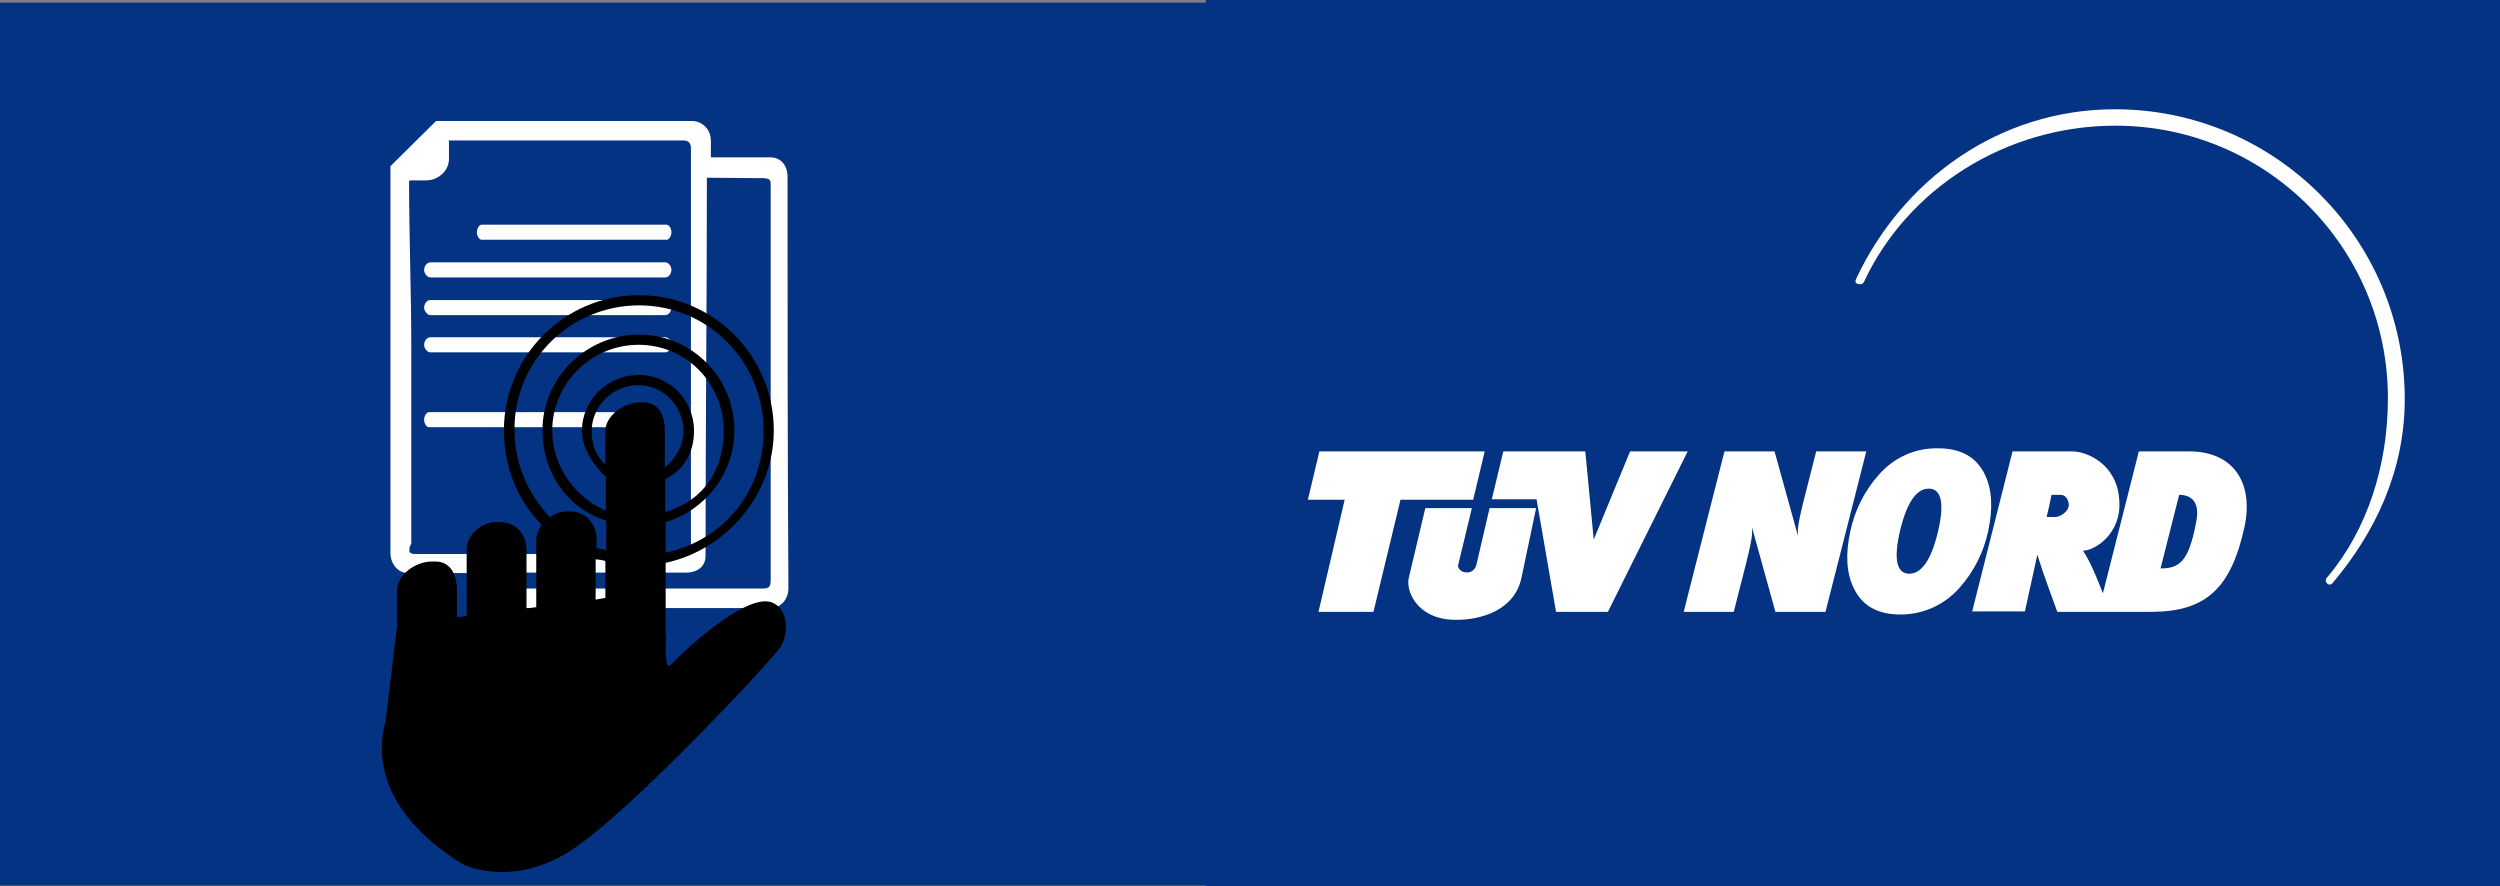
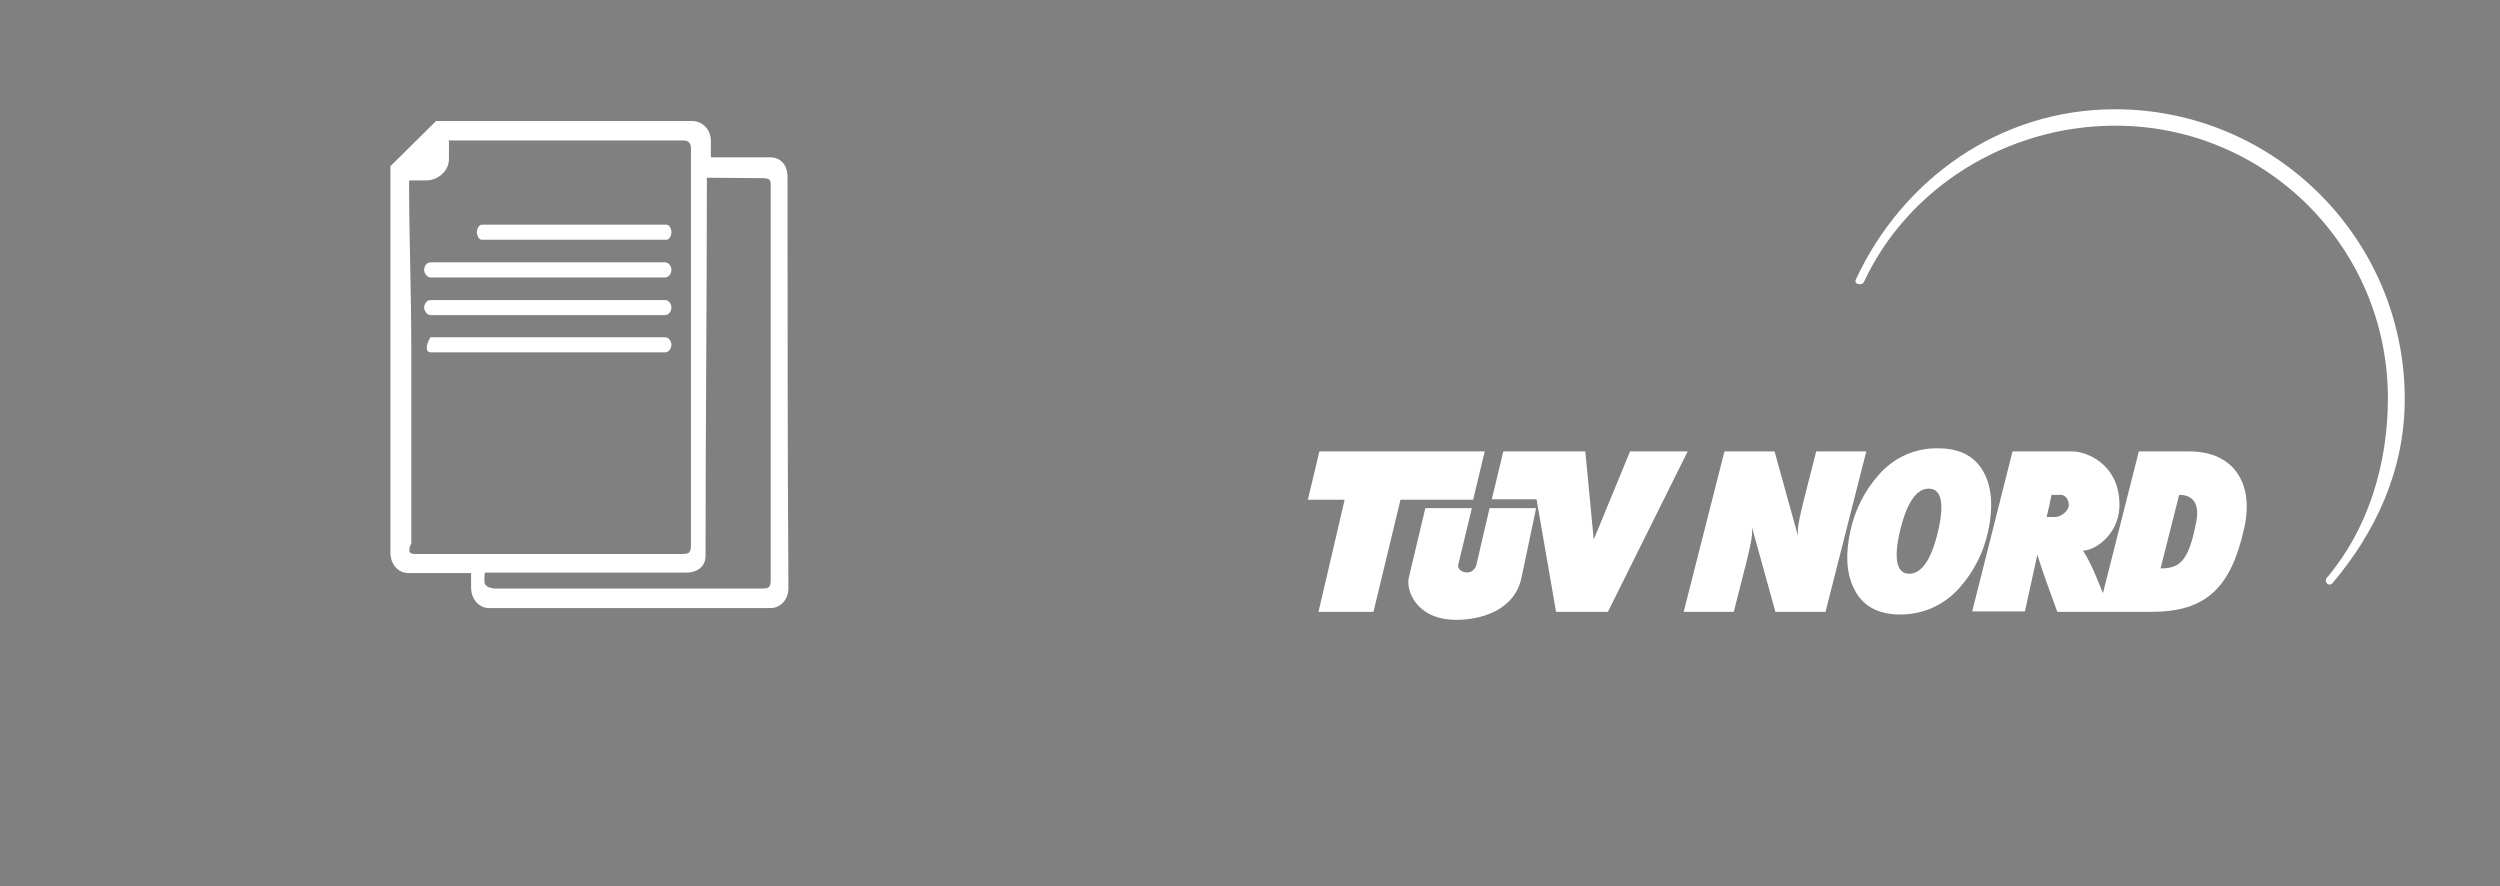
<svg xmlns="http://www.w3.org/2000/svg" xmlns:xlink="http://www.w3.org/1999/xlink" version="1.1" id="Livello_1" x="0px" y="0px" viewBox="0 0 564.1 200" style="enable-background:new 0 0 564.1 200;" xml:space="preserve">
  <rect x="0" y="0" width="564.1" height="200" fill="#808080" stroke="none" />
  <style type="text/css">
	.st0{fill:#043383;}
	.st1{clip-path:url(#SVGID_00000047047711097720159600000004264993059829857175_);}
	.st2{fill:#FFFFFF;}
	.st3{fill-rule:evenodd;clip-rule:evenodd;fill:#FFFFFF;}
</style>
  <g id="Livello_2_00000121987824135340014840000013108651661099260587_">
</g>
-   <polygon class="st0" points="272.1,0 272.1,0.6 -0.1,0.6 -0.1,199.8 272.1,199.8 272.1,200 564.1,200 564.1,0 " />
  <g transform="translate(148.907 3010.556)">
    <g>
      <g>
        <defs>
          <rect id="SVGID_1_" x="146.2" y="-2985.9" width="247.6" height="115.2" />
        </defs>
        <clipPath id="SVGID_00000083785360665512060240000018211779172320175279_">
          <use xlink:href="#SVGID_1_" style="overflow:visible;" />
        </clipPath>
        <g transform="translate(0 0)" style="clip-path:url(#SVGID_00000083785360665512060240000018211779172320175279_);">
          <path class="st2" d="M279.8-2890.7L279.8-2890.7c-1.5,6.4-0.7,9.6,2.1,9.6s5-3.2,6.5-9.6c1.5-6.4,0.7-9.6-2.1-9.6      C283.5-2900.3,281.3-2897.1,279.8-2890.7 M268.6-2890.7c1-4.7,3.2-9.1,6.4-12.7c3.4-3.9,8.2-6.1,13.4-6c5.2,0,8.7,2,10.6,6      c1.6,3.4,1.8,7.6,0.7,12.7c-1,4.7-3.2,9.1-6.4,12.7c-3.4,3.9-8.2,6.1-13.4,6.1c-5.2,0-8.7-2-10.6-6.1      C267.7-2881.4,267.5-2885.6,268.6-2890.7" />
          <path class="st2" d="M251.5-2908.7l5.3,19.1c-0.1-1.1,0-2.2,0.2-3.2c0.1-0.8,1-4.5,1-4.5l2.9-11.4h11.3l-9.2,36.2h-11.3      l-5.3-19.1c0.1,1.1,0,2.2-0.2,3.2c-0.1,0.8-1,4.5-1,4.5l-2.9,11.4H231l9.2-36.2H251.5z" />
          <path class="st2" d="M184.2-2883l3-12.9h10.5l-3.3,15.7c-1.6,7.6-9.6,9.6-15,9.5c-8.7-0.1-11.2-6.7-10.4-9.6l3.7-15.6h10.5      l-3.1,12.9c-0.1,0.7,0.7,1.6,1.9,1.6C183-2881.3,183.9-2882,184.2-2883" />
          <path class="st2" d="M148.8-2908.7h37.3l-2.6,10.9h-16.4l-6.1,25.3h-12.4l5.9-25.3h-8.3L148.8-2908.7z" />
          <path class="st2" d="M190.3-2908.7h18.5l1.9,19.9l8.2-19.9h13l-18,36.2h-11.7l-4.4-25.4h-10.1L190.3-2908.7z" />
          <path class="st2" d="M314-2898.9L314-2898.9c-0.3,1.6-0.7,3.3-1.1,5h2c0.9,0,3-1.1,3-2.8c0-0.4-0.3-2.2-1.9-2.2H314z       M321.1-2886.3L321.1-2886.3c1.9,2.9,3.2,6.4,4.5,9.6l8.1-32h11.4c10.1,0,14.6,7.3,12.4,17.2c-3,13.6-8.6,19-21,19h-8.9h-12.3      c-1.6-4.5-3.3-8.9-4.5-12.9l-2.8,12.8h-11.9l9.1-36.1h13.5c3.2,0,10.2,2.8,10.6,11.2C329.8-2890.2,323.8-2886.3,321.1-2886.3       M342.8-2898.9l-4.2,16.6c4.2,0,6.4-1.4,8.1-10.8C347.4-2896.9,345.9-2898.9,342.8-2898.9" />
          <path class="st2" d="M269.9-2947.6c10.4-22.3,32.2-38.3,58.4-38.3c36.1,0,65.4,29.3,65.4,65.4c0,16.1-6.6,30-16.2,41.4      c-0.2,0.4-0.8,0.6-1.2,0.3l-0.1-0.1c-0.4-0.3-0.4-0.9-0.1-1.3c0,0,0,0,0.1-0.1l0.1-0.1c9-10.7,13.6-25.2,13.6-40.3      c0-34-27.5-61.5-61.5-61.5l0,0c-24.7,0-46.9,14.2-56.7,35.2c-0.2,0.5-0.8,0.7-1.3,0.5C269.8-2946.5,269.6-2947.1,269.9-2947.6" />
        </g>
      </g>
    </g>
  </g>
  <g>
    <path class="st3" d="M177.7,39.9c0-2.7-1.6-4.4-3.9-4.4c-4.8,0-8.3,0-13.4,0c0-1.7,0-2.5,0-3.7c0-2.7-2-4.5-4.3-4.5   c-19.1,0-38.5,0-57.7,0L88.1,37.5c0,13.6,0,27.2,0,40.8c0,15.5,0,30.9,0,46.4c0,2.7,1.8,4.6,4,4.6c4.7,0,9.5,0,14.2,0   c0,1.1,0,2.2,0,3.3c0,2.7,1.9,4.6,4,4.6c21.2,0,42.4,0,63.6,0c2.1,0,4-1.8,4-4.5C177.7,101.8,177.7,70.9,177.7,39.9z M92.9,124.9   c-0.7-0.4-0.5-0.3-0.5-1.3c0-0.3,0.4-0.8,0.4-1c0-14.8,0-29.5,0-44.3c0-12.5-0.5-25-0.5-37.5l0,0c0.2,0,0.1-0.1,0.3-0.1h3.6   c2.6,0,5.1-2.1,5.1-4.8v-4c0-0.1-0.2-0.2-0.2-0.2c17.7,0,35.2,0,52.9,0c0.1,0,0.2,0,0.4,0c1,0.1,1.5,0.6,1.5,1.8c0,0.2,0,0.3,0,0.5   c0,29.6,0,59.2,0,88.8c0,1.9-0.3,2.2-2,2.2c-20,0-40.1,0-60.1,0C93.4,125,93.1,125,92.9,124.9z M173.9,41.8c0,29.6,0,59.2,0,88.8   c0,1.9-0.3,2.2-2,2.2c-20,0-40.1,0-60.1,0c-0.3,0-0.5,0-0.8-0.1c-0.9-0.2-1.7-0.5-1.7-1.6c0-0.3,0-0.6,0-0.8c0-0.4,0.1-0.7,0.1-1.1   c15.2,0,30.3,0,45.5,0c2.1,0,4.3-1.1,4.3-3.8c0-28.4,0.3-58.3,0.3-85.3c4.2,0,7.9,0.1,12.1,0.1c0.1,0,0.7,0,0.8,0   c1,0.1,1.5,0.2,1.5,1.4C173.9,41.9,173.9,41.7,173.9,41.8z" />
    <path class="st3" d="M108.7,54.1h41.7c0.6,0,1.1-0.9,1.1-1.7c0-0.8-0.5-1.7-1.1-1.7h-41.7c-0.6,0-1.1,0.9-1.1,1.7   S108.1,54.1,108.7,54.1z" />
    <path class="st3" d="M97.1,62.6h53c0.8,0,1.4-0.9,1.4-1.7c0-0.8-0.6-1.7-1.4-1.7h-53c-0.8,0-1.4,0.9-1.4,1.7   C95.7,61.7,96.4,62.6,97.1,62.6z" />
    <path class="st3" d="M97.1,71.1h53c0.8,0,1.4-0.9,1.4-1.7c0-0.8-0.6-1.7-1.4-1.7h-53c-0.8,0-1.4,0.9-1.4,1.7   C95.7,70.1,96.4,71.1,97.1,71.1z" />
-     <path class="st3" d="M97.1,79.5h53c0.8,0,1.4-0.9,1.4-1.7c0-0.8-0.6-1.7-1.4-1.7h-53c-0.8,0-1.4,0.9-1.4,1.7   C95.7,78.6,96.4,79.5,97.1,79.5z" />
-     <path class="st3" d="M139.5,94.7c0-0.8-0.5-1.7-1.1-1.7H96.8c-0.6,0-1.1,0.9-1.1,1.7c0,0.8,0.5,1.7,1.1,1.7h41.6   C139,96.4,139.5,95.5,139.5,94.7z" />
+     <path class="st3" d="M97.1,79.5h53c0.8,0,1.4-0.9,1.4-1.7c0-0.8-0.6-1.7-1.4-1.7h-53C95.7,78.6,96.4,79.5,97.1,79.5z" />
  </g>
-   <path d="M174.1,135.9c-5.3-1.8-16.9,8.2-22.9,14.2c-0.9,0.9-1.1-2.2-0.9-6.1c0-0.3-0.1-0.7-0.1-1v-0.8c0-3.3,0-6.8,0-9v-6.2  c13.5-2.9,24.4-15.2,24.4-29.9c0-16.8-13.6-30.5-30.4-30.5c-16.8,0-30.5,13.7-30.5,30.5c0,8.3,3.1,15.8,8.5,21.3  c-0.6,1-1.2,2.2-1.2,3.4v15.2l-2.2,0.3v-13.2c0-3.5-2.4-6.3-5.9-6.3h-0.8c-3.5,0-6.8,2.8-6.8,6.3v14.9l-2.2,0.3v-6.1  c0-3.5-1.4-6.5-4.9-6.5h-0.8c-3.5,0-7.8,2.9-7.8,6.5v0.4v4.5v3l-2.6,21.7c-1.7,5.9-2.8,19.7,17.4,32.2c0,0,11.7,6,25.9-4.1  c7.9-5.6,20.4-17.8,30.4-28.1l6.4-6.7c4.8-5.1,8.2-9,9-10.1C178.2,142.7,177.7,137.2,174.1,135.9z M145.2,90.8h-0.8  c-3.5,0-7.8,2.9-7.8,6.5v7.5c-2.2-1.9-3.1-4.6-3.1-7.5c0-5.7,4.8-10.4,10.5-10.4c5.7,0,10.2,4.7,10.2,10.4c0,3.3-1.9,6.3-4.2,8.2  v-8.1C150.1,93.8,148.7,90.8,145.2,90.8z M150.1,108.1c4.5-2.2,6.5-6.3,6.5-10.9c0-7-5.6-12.6-12.5-12.6c-7,0-12.8,5.7-12.8,12.6  c0,4.3,3.1,8.2,5.4,10.4v7.6c-6.7-2.8-12.1-9.8-12.1-18c0-10.7,8.8-19.4,19.5-19.4c10.7,0,19.2,8.7,19.2,19.4  c0,8.5-4.2,15.7-13.2,18.3V108.1z M144.2,68.9c15.6,0,28.1,12.7,28.1,28.3c0,13.4-8.7,24.6-22.1,27.5v-6.9c9-2.7,15.5-11,15.5-20.7  c0-11.9-9.6-21.6-21.5-21.6c-11.9,0-21.8,9.7-21.8,21.6c0,9.4,5.4,17.5,14.4,20.4v6.9c0-0.2,0-0.4-2.2-0.7v-2c0-3.5-2.4-6.3-5.9-6.3  h-0.8c-1.4,0-2.7,0.5-3.8,1.3c-4.9-5.1-8-12-8-19.7C115.9,81.6,128.6,68.9,144.2,68.9z M134.4,135.3v-9.1c2.2,0.2,2.2,0.4,2.2,0.6  v8.1L134.4,135.3z" />
</svg>